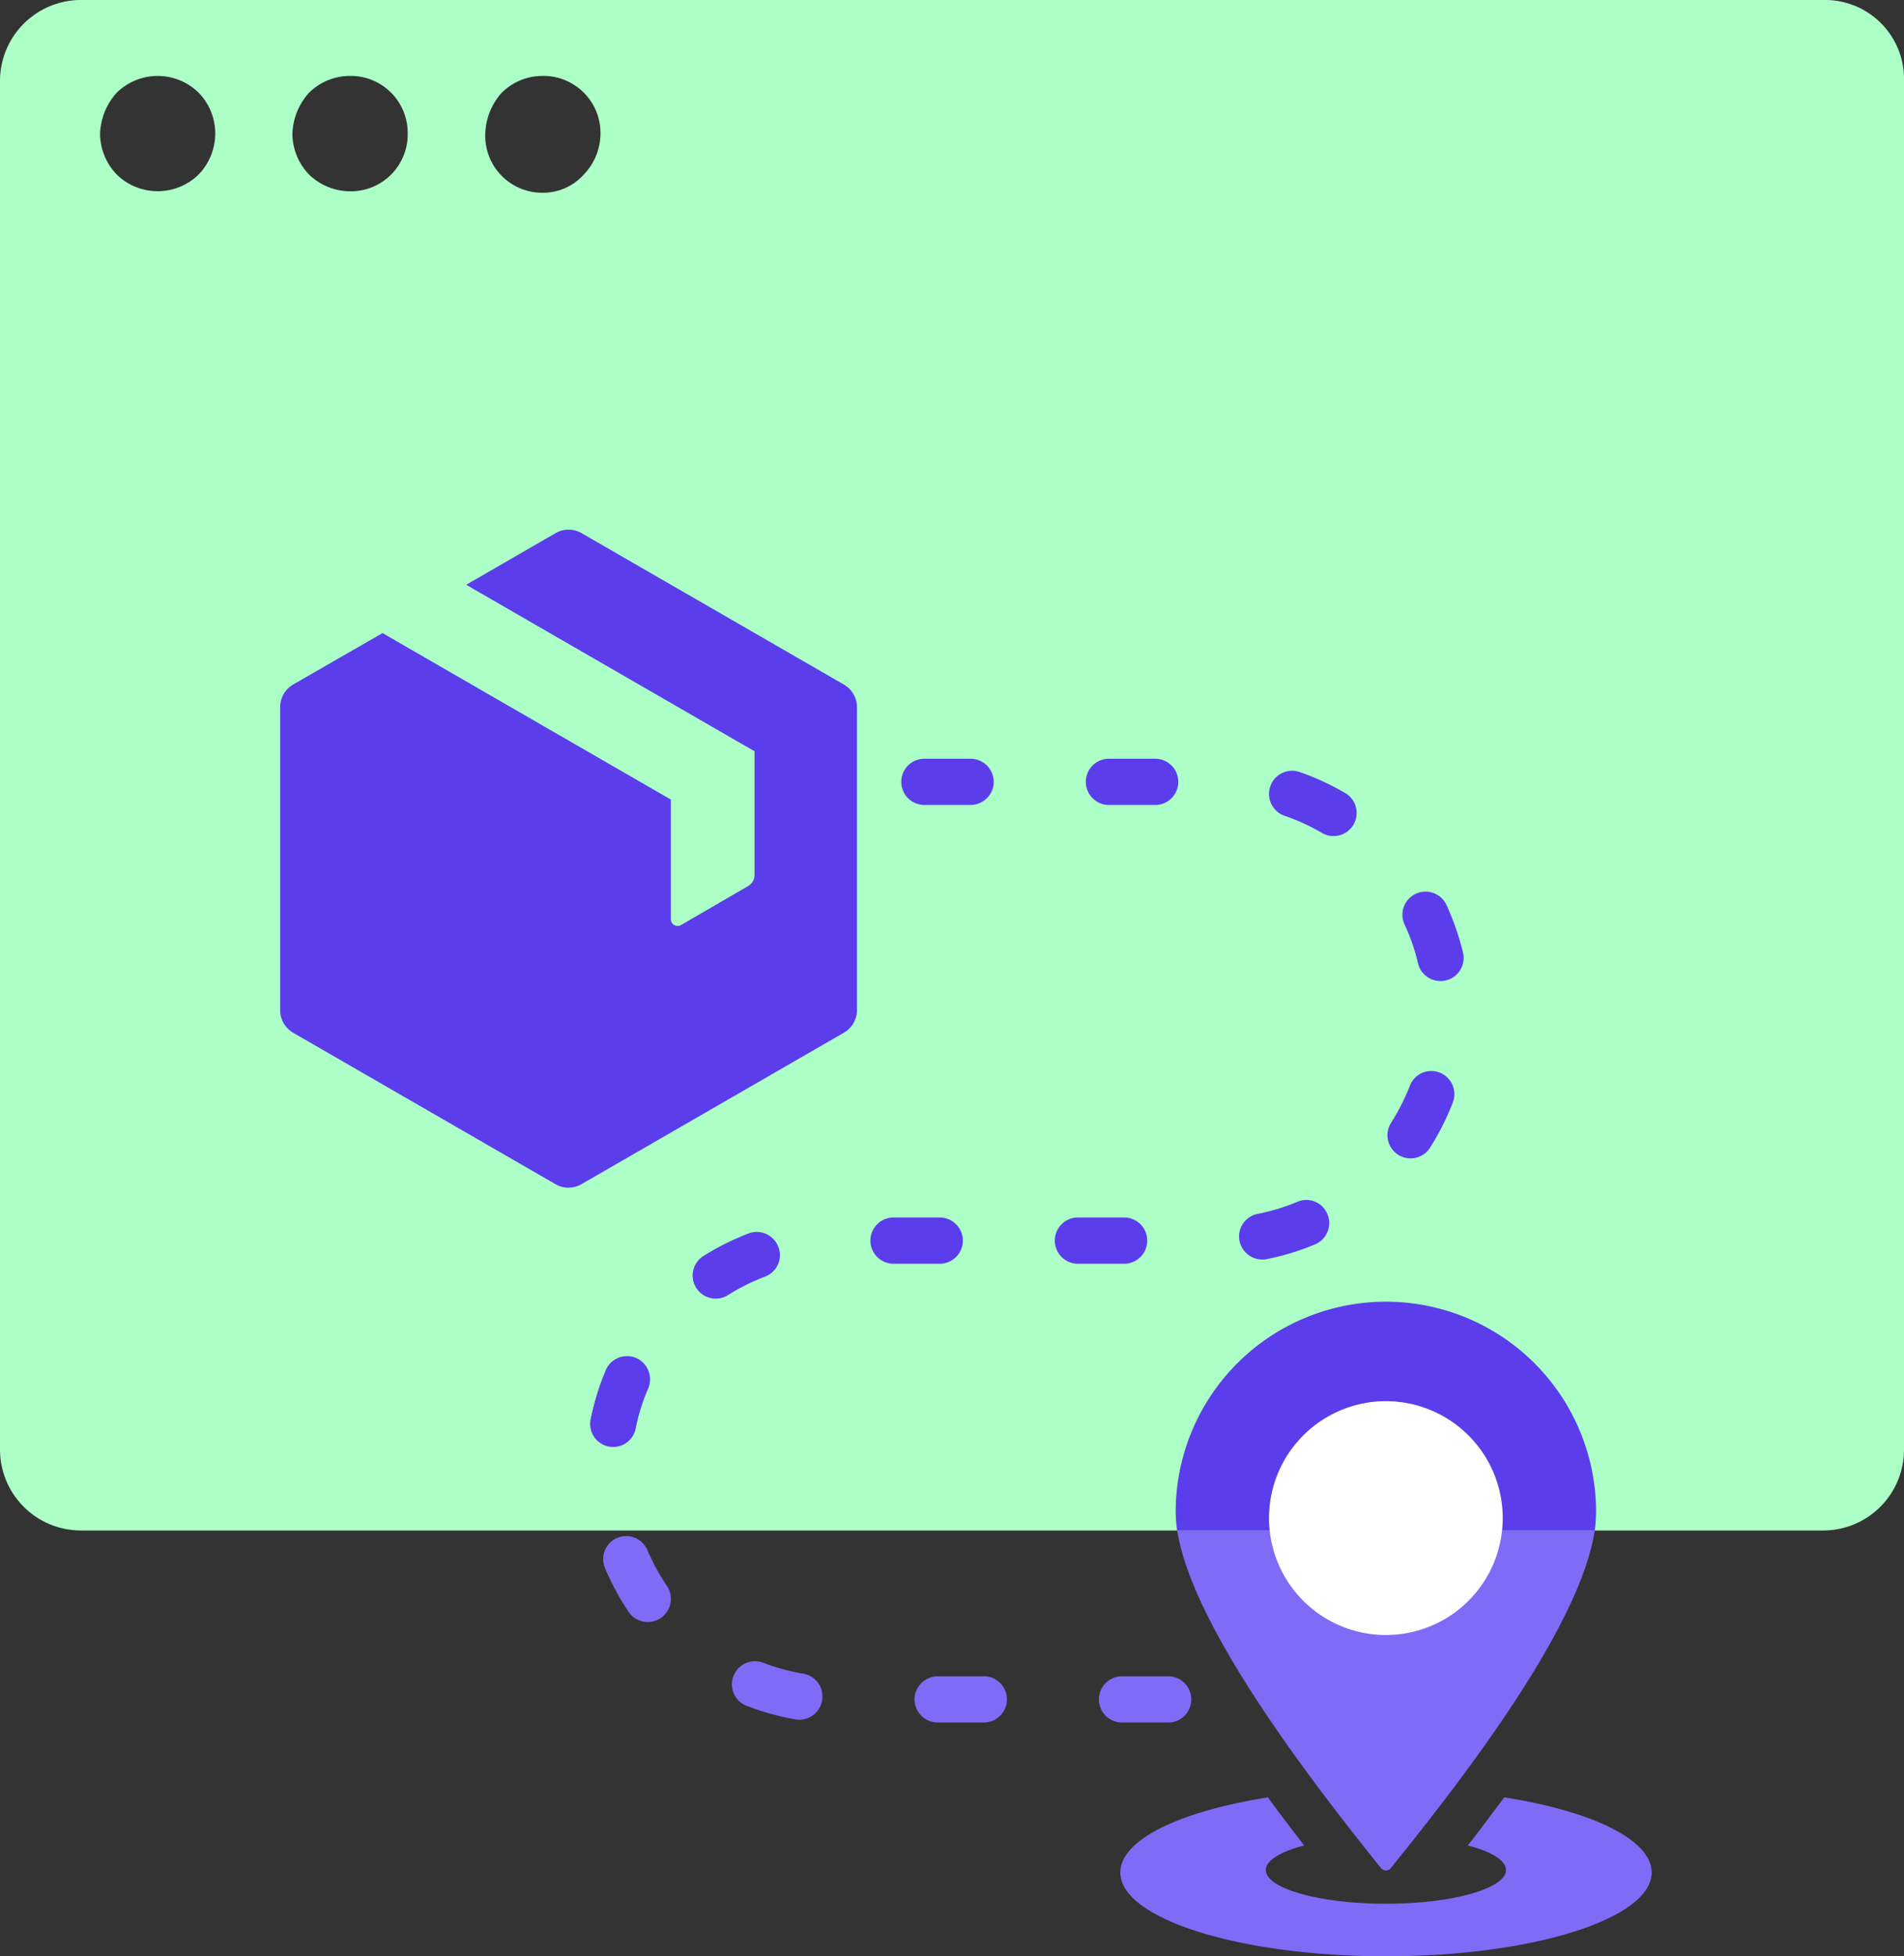
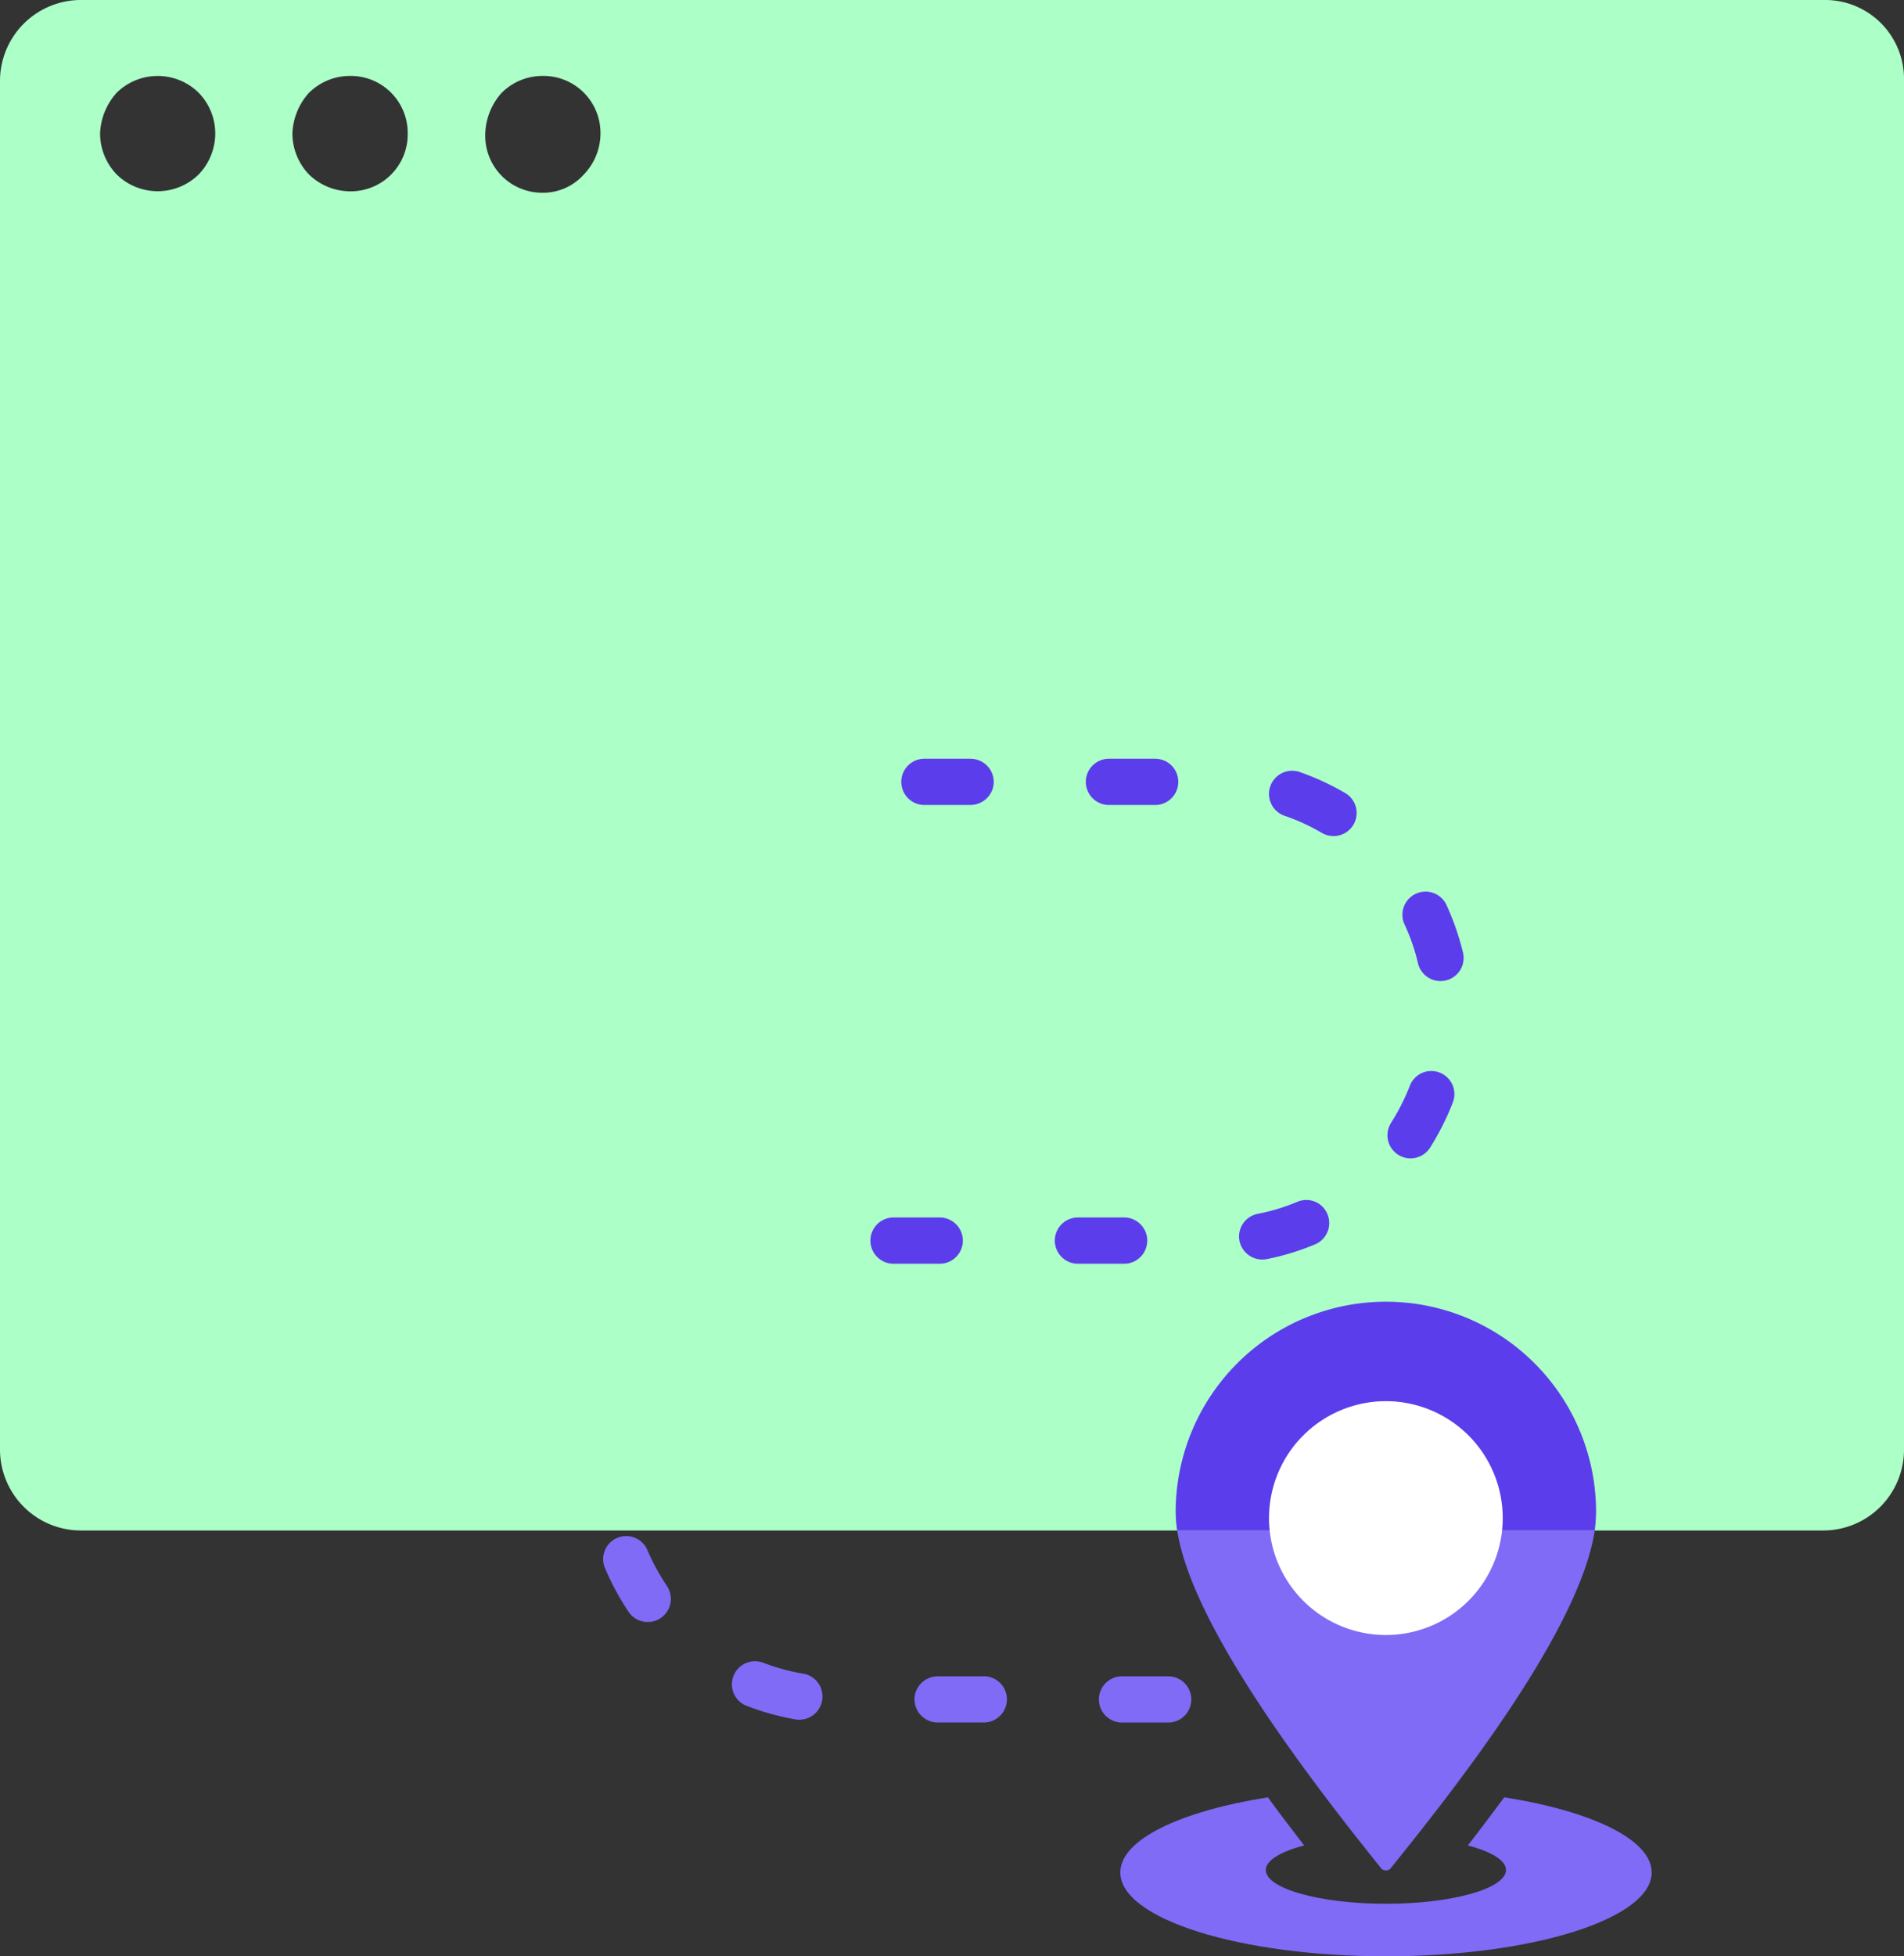
<svg xmlns="http://www.w3.org/2000/svg" width="56" height="57.51" viewBox="0 0 56 57.51">
  <rect x="0" y="0" width="56" height="57.51" fill="#333333" stroke="none" />
  <defs>
    <clipPath id="clip-path">
      <rect id="Rectangle_65059" data-name="Rectangle 65059" width="56" height="57.51" fill="none" />
    </clipPath>
  </defs>
  <g id="Group_188266" data-name="Group 188266" transform="translate(0 0)">
    <g id="Group_188265" data-name="Group 188265" transform="translate(0 0)" clip-path="url(#clip-path)">
      <path id="Path_169345" data-name="Path 169345" d="M53.636,0H2.362A2.381,2.381,0,0,0,0,2.368V42.625a2.381,2.381,0,0,0,2.362,2.367H53.636A2.377,2.377,0,0,0,56,42.625V2.368A2.32,2.32,0,0,0,53.636,0M14.761,2.723a1.7,1.7,0,0,1,1.2-.491,1.677,1.677,0,0,1,1.7,1.692,1.744,1.744,0,0,1-.491,1.207,1.609,1.609,0,0,1-1.207.535,1.674,1.674,0,0,1-1.691-1.7,1.887,1.887,0,0,1,.49-1.246m-5.666,0A1.719,1.719,0,0,1,10.3,2.232a1.675,1.675,0,0,1,1.691,1.692,1.674,1.674,0,0,1-1.691,1.7,1.745,1.745,0,0,1-1.207-.49A1.744,1.744,0,0,1,8.6,3.924a1.894,1.894,0,0,1,.491-1.2M5.841,5.131a1.723,1.723,0,0,1-2.407,0,1.747,1.747,0,0,1-.491-1.207,1.9,1.9,0,0,1,.491-1.2,1.721,1.721,0,0,1,2.407,0,1.722,1.722,0,0,1,.49,1.2,1.746,1.746,0,0,1-.49,1.207" transform="translate(0 0)" fill="#abffc7" />
      <path id="Path_169346" data-name="Path 169346" d="M37.1,64.235H35.741a.691.691,0,0,0-.648.473.681.681,0,0,0,.648.885H37.1a.679.679,0,0,0,0-1.359" transform="translate(-8.164 -14.957)" fill="#7f6bf6" fill-rule="evenodd" />
      <path id="Path_169347" data-name="Path 169347" d="M30.7,64.512a.678.678,0,0,0-.547-.49,6.077,6.077,0,0,1-1.173-.321.68.68,0,0,0-.919.648.673.673,0,0,0,.434.62,7.539,7.539,0,0,0,1.444.4.681.681,0,0,0,.761-.852" transform="translate(-6.534 -14.822)" fill="#7f6bf6" fill-rule="evenodd" />
-       <path id="Path_169348" data-name="Path 169348" d="M24.129,52.11a.681.681,0,0,0-1.043.271,7.442,7.442,0,0,0-.44,1.426.676.676,0,1,0,1.325.265,5.674,5.674,0,0,1,.367-1.161.69.69,0,0,0-.209-.8" transform="translate(-5.27 -12.101)" fill="#5b3deb" fill-rule="evenodd" />
-       <path id="Path_169349" data-name="Path 169349" d="M28.922,47.41a.674.674,0,0,0-.722-.158,7.72,7.72,0,0,0-1.33.665.678.678,0,1,0,.727,1.145,6.145,6.145,0,0,1,1.088-.541.676.676,0,0,0,.237-1.111" transform="translate(-6.183 -10.992)" fill="#5b3deb" fill-rule="evenodd" />
      <path id="Path_169350" data-name="Path 169350" d="M35.409,46.655H34.051a.679.679,0,1,0,0,1.359h1.359a.679.679,0,0,0,0-1.359" transform="translate(-7.771 -10.864)" fill="#5b3deb" fill-rule="evenodd" />
      <path id="Path_169351" data-name="Path 169351" d="M42.479,46.655H41.121a.679.679,0,1,0,0,1.359h1.359a.679.679,0,1,0,0-1.359" transform="translate(-9.417 -10.864)" fill="#5b3deb" fill-rule="evenodd" />
      <path id="Path_169352" data-name="Path 169352" d="M49.926,46.149a.674.674,0,0,0-.705-.113,5.929,5.929,0,0,1-1.167.355.677.677,0,0,0-.547.716.684.684,0,0,0,.806.615,7.366,7.366,0,0,0,1.426-.434.68.68,0,0,0,.186-1.139" transform="translate(-11.062 -10.707)" fill="#5b3deb" fill-rule="evenodd" />
      <path id="Path_169353" data-name="Path 169353" d="M54.4,41.045a.675.675,0,0,0-.547.429,6.327,6.327,0,0,1-.552,1.088.679.679,0,0,0,1.145.733,7.745,7.745,0,0,0,.67-1.33.679.679,0,0,0-.716-.919" transform="translate(-12.386 -9.556)" fill="#5b3deb" fill-rule="evenodd" />
      <path id="Path_169354" data-name="Path 169354" d="M55.55,35.958a7.844,7.844,0,0,0-.49-1.409.68.68,0,0,0-1.235.569,5.783,5.783,0,0,1,.4,1.15.68.68,0,0,0,1.325-.31" transform="translate(-12.52 -7.953)" fill="#5b3deb" fill-rule="evenodd" />
      <path id="Path_169355" data-name="Path 169355" d="M50.909,30.2a7.711,7.711,0,0,0-1.353-.626.68.68,0,0,0-.446,1.286,5.909,5.909,0,0,1,1.105.507.679.679,0,0,0,.694-1.167" transform="translate(-11.329 -6.878)" fill="#5b3deb" fill-rule="evenodd" />
      <path id="Path_169356" data-name="Path 169356" d="M43.67,29.075H42.31a.679.679,0,1,0,0,1.359H43.67a.679.679,0,0,0,0-1.359" transform="translate(-9.694 -6.77)" fill="#5b3deb" fill-rule="evenodd" />
      <path id="Path_169357" data-name="Path 169357" d="M51.26,49.882a6.183,6.183,0,0,0-6.185,6.179,3.84,3.84,0,0,0,.044.547h2.949a3.013,3.013,0,0,1-.051-.552,3.242,3.242,0,0,1,6.484,0,3.014,3.014,0,0,1-.051.552H57.4a4.777,4.777,0,0,0,.039-.547,6.178,6.178,0,0,0-6.179-6.179" transform="translate(-10.496 -11.615)" fill="#5b3deb" fill-rule="evenodd" />
-       <path id="Path_169358" data-name="Path 169358" d="M27.31,24.843l-7.691-4.437a.764.764,0,0,0-.789,0l-2.616,1.511,8.48,4.894v3.626a.379.379,0,0,1-.2.344l-1.962,1.139a.2.2,0,0,1-.2,0,.2.2,0,0,1-.1-.175V28.231l-8.479-4.894-2.617,1.505a.771.771,0,0,0-.394.688v8.88a.77.77,0,0,0,.394.683l7.691,4.437a.764.764,0,0,0,.789,0l7.691-4.437a.769.769,0,0,0,.4-.683v-8.88a.77.77,0,0,0-.4-.688" transform="translate(-2.502 -4.726)" fill="#5b3deb" fill-rule="evenodd" />
      <path id="Path_169359" data-name="Path 169359" d="M36.593,29.075H35.235a.679.679,0,0,0,0,1.359h1.359a.691.691,0,0,0,.648-.473.68.68,0,0,0-.648-.885" transform="translate(-8.047 -6.77)" fill="#5b3deb" fill-rule="evenodd" />
      <path id="Path_169360" data-name="Path 169360" d="M58.58,71.083c0,1.359-3.5,2.464-7.815,2.464s-7.814-1.105-7.814-2.464c0-.97,1.764-1.8,4.341-2.21.361.5.727.97,1.066,1.415-.687.18-1.128.44-1.128.721,0,.547,1.585.993,3.535.993s3.53-.446,3.53-.993c0-.282-.434-.541-1.122-.721.344-.44.7-.919,1.071-1.415,2.571.406,4.336,1.24,4.336,2.21" transform="translate(-10.001 -16.037)" fill="#7f6bf6" fill-rule="evenodd" />
      <path id="Path_169361" data-name="Path 169361" d="M25.011,60.345a.68.68,0,0,1-1.122.767,7.567,7.567,0,0,1-.71-1.309.677.677,0,0,1,1.247-.529,6.6,6.6,0,0,0,.586,1.071" transform="translate(-5.385 -13.705)" fill="#7f6bf6" fill-rule="evenodd" />
      <path id="Path_169362" data-name="Path 169362" d="M51.122,68.567c-1.793-2.239-5.536-6.991-5.988-9.918h12.28c-.451,2.988-4.268,7.775-5.993,9.918a.168.168,0,0,1-.147.074.182.182,0,0,1-.152-.074" transform="translate(-10.51 -13.656)" fill="#7f6bf6" fill-rule="evenodd" />
      <path id="Path_169363" data-name="Path 169363" d="M42.812,65.595a.679.679,0,0,1,0-1.359h1.359a.679.679,0,1,1,0,1.359Z" transform="translate(-9.812 -14.957)" fill="#7f6bf6" fill-rule="evenodd" />
      <path id="Path_169364" data-name="Path 169364" d="M55.527,57.131a3.437,3.437,0,1,1-3.438-3.438,3.437,3.437,0,0,1,3.438,3.438" transform="translate(-11.329 -12.502)" fill="#fff" fill-rule="evenodd" />
    </g>
  </g>
</svg>